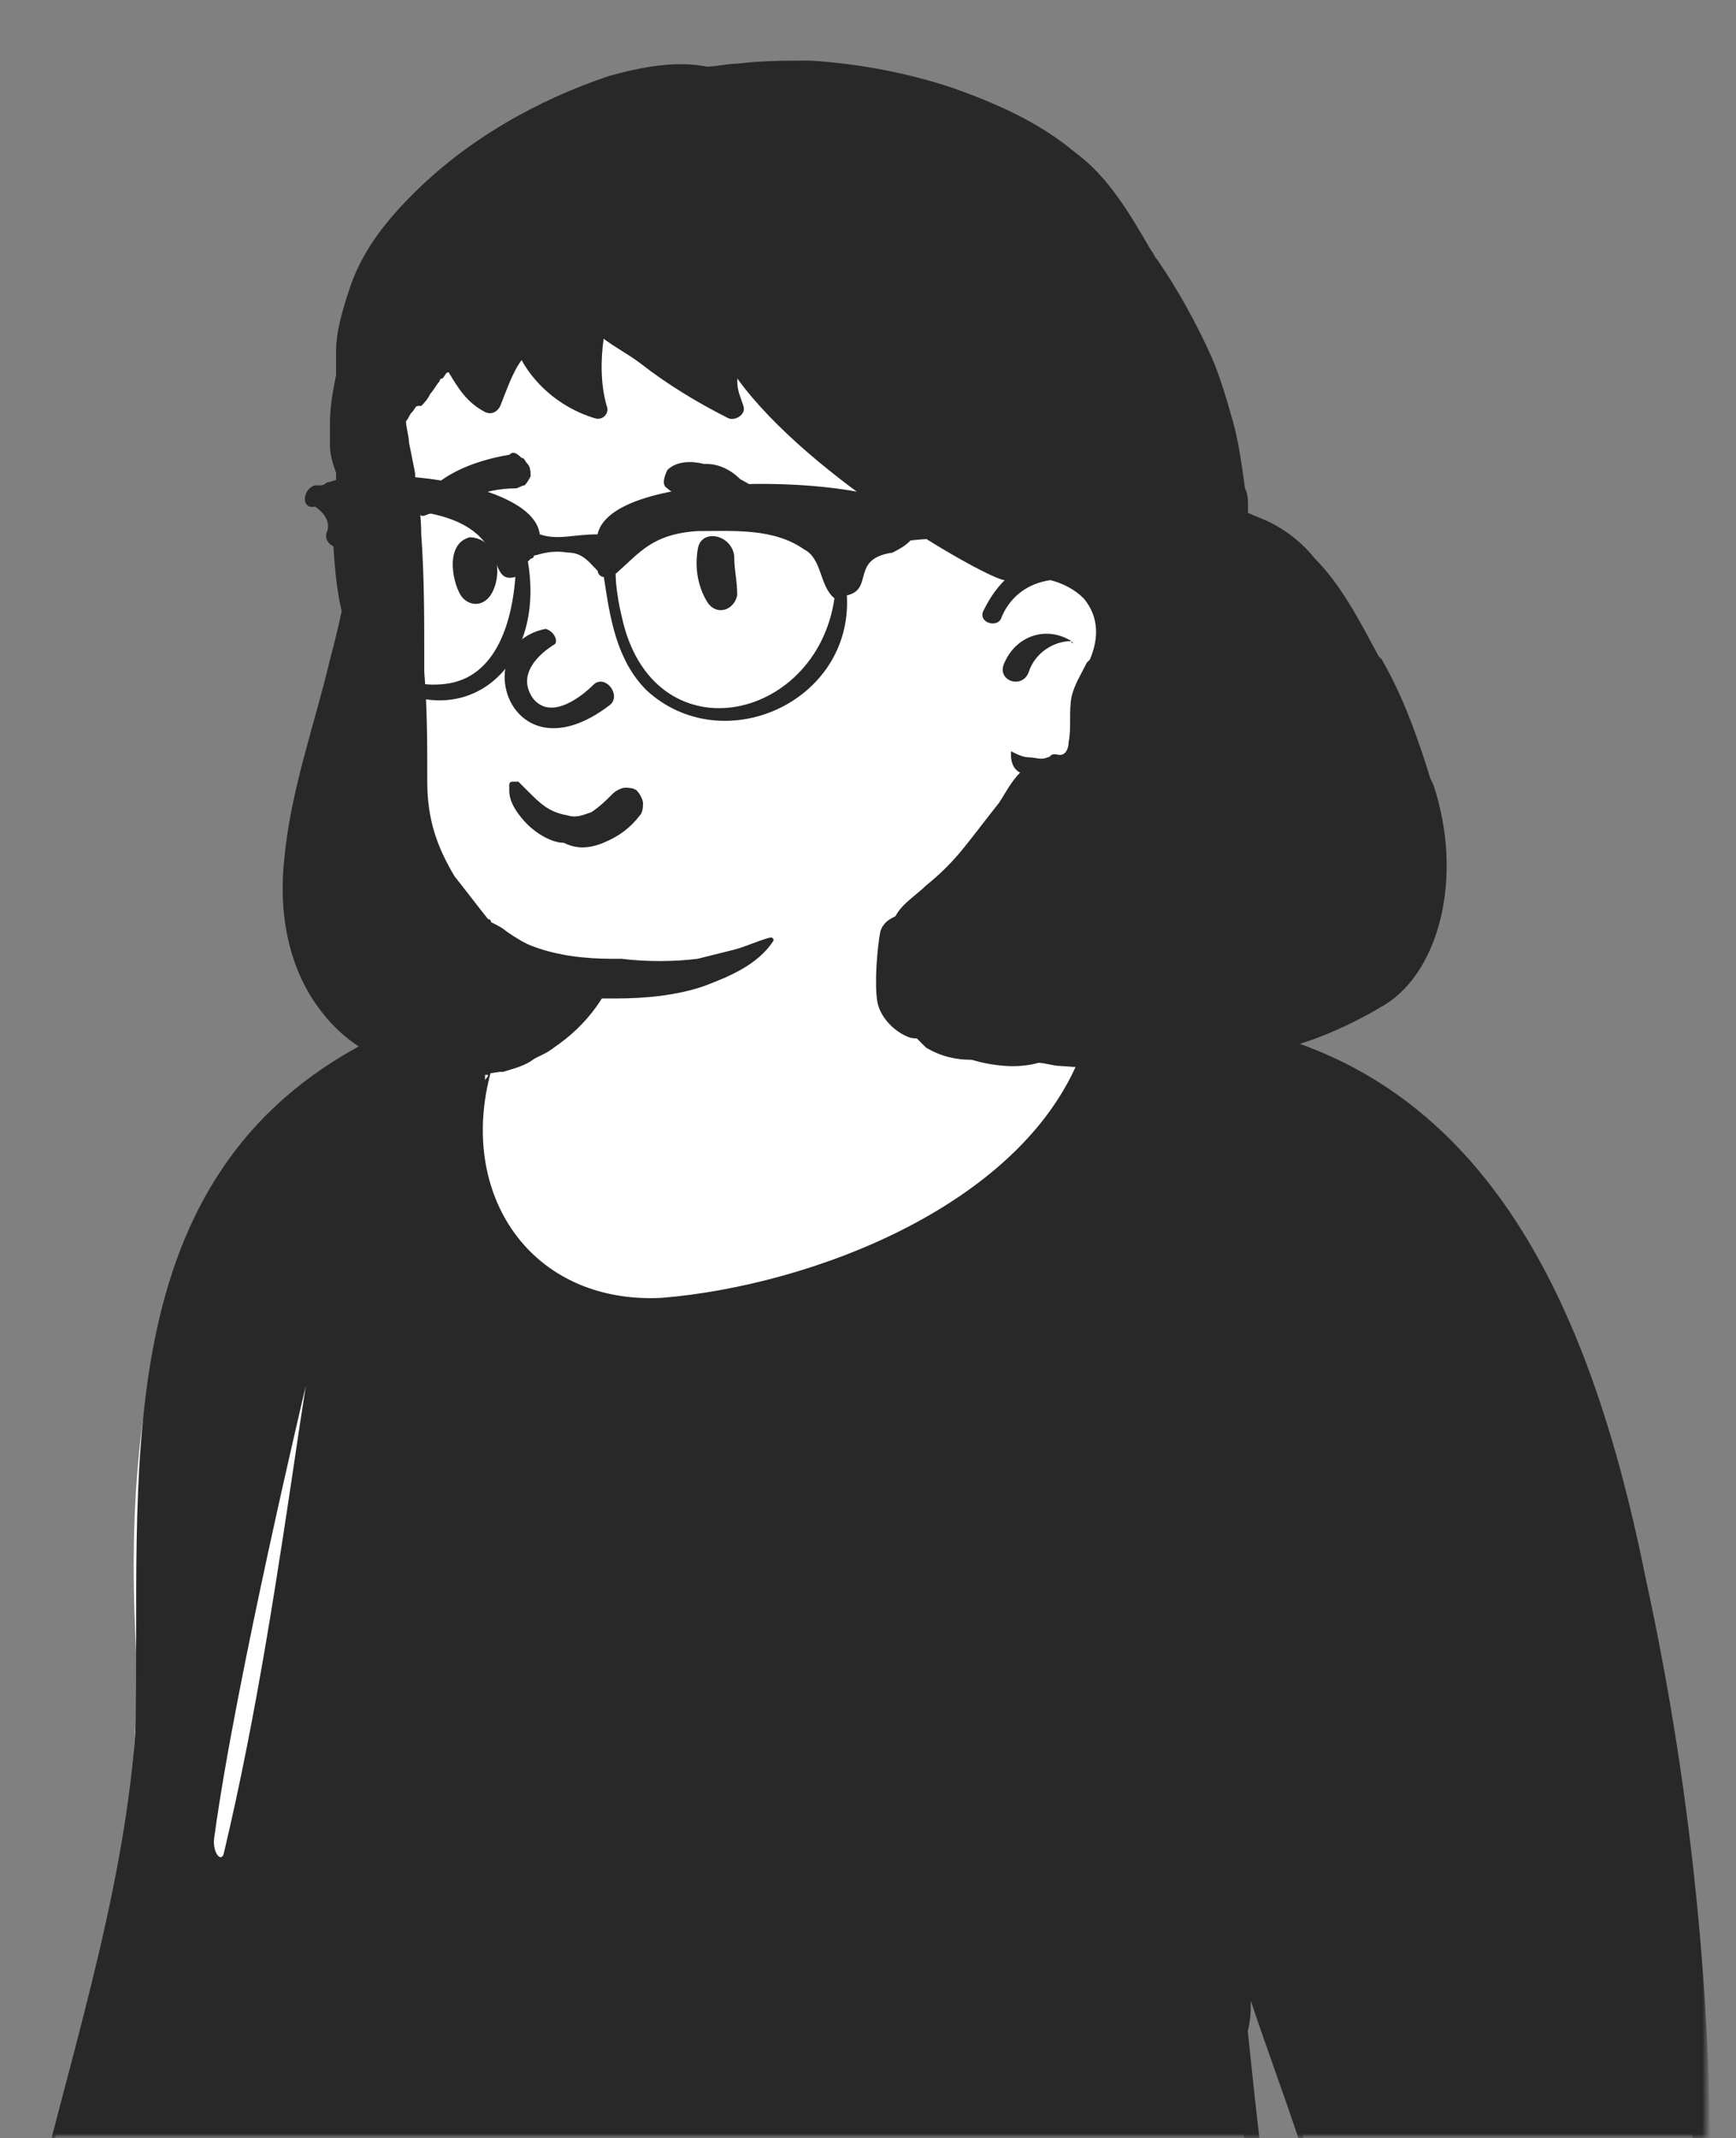
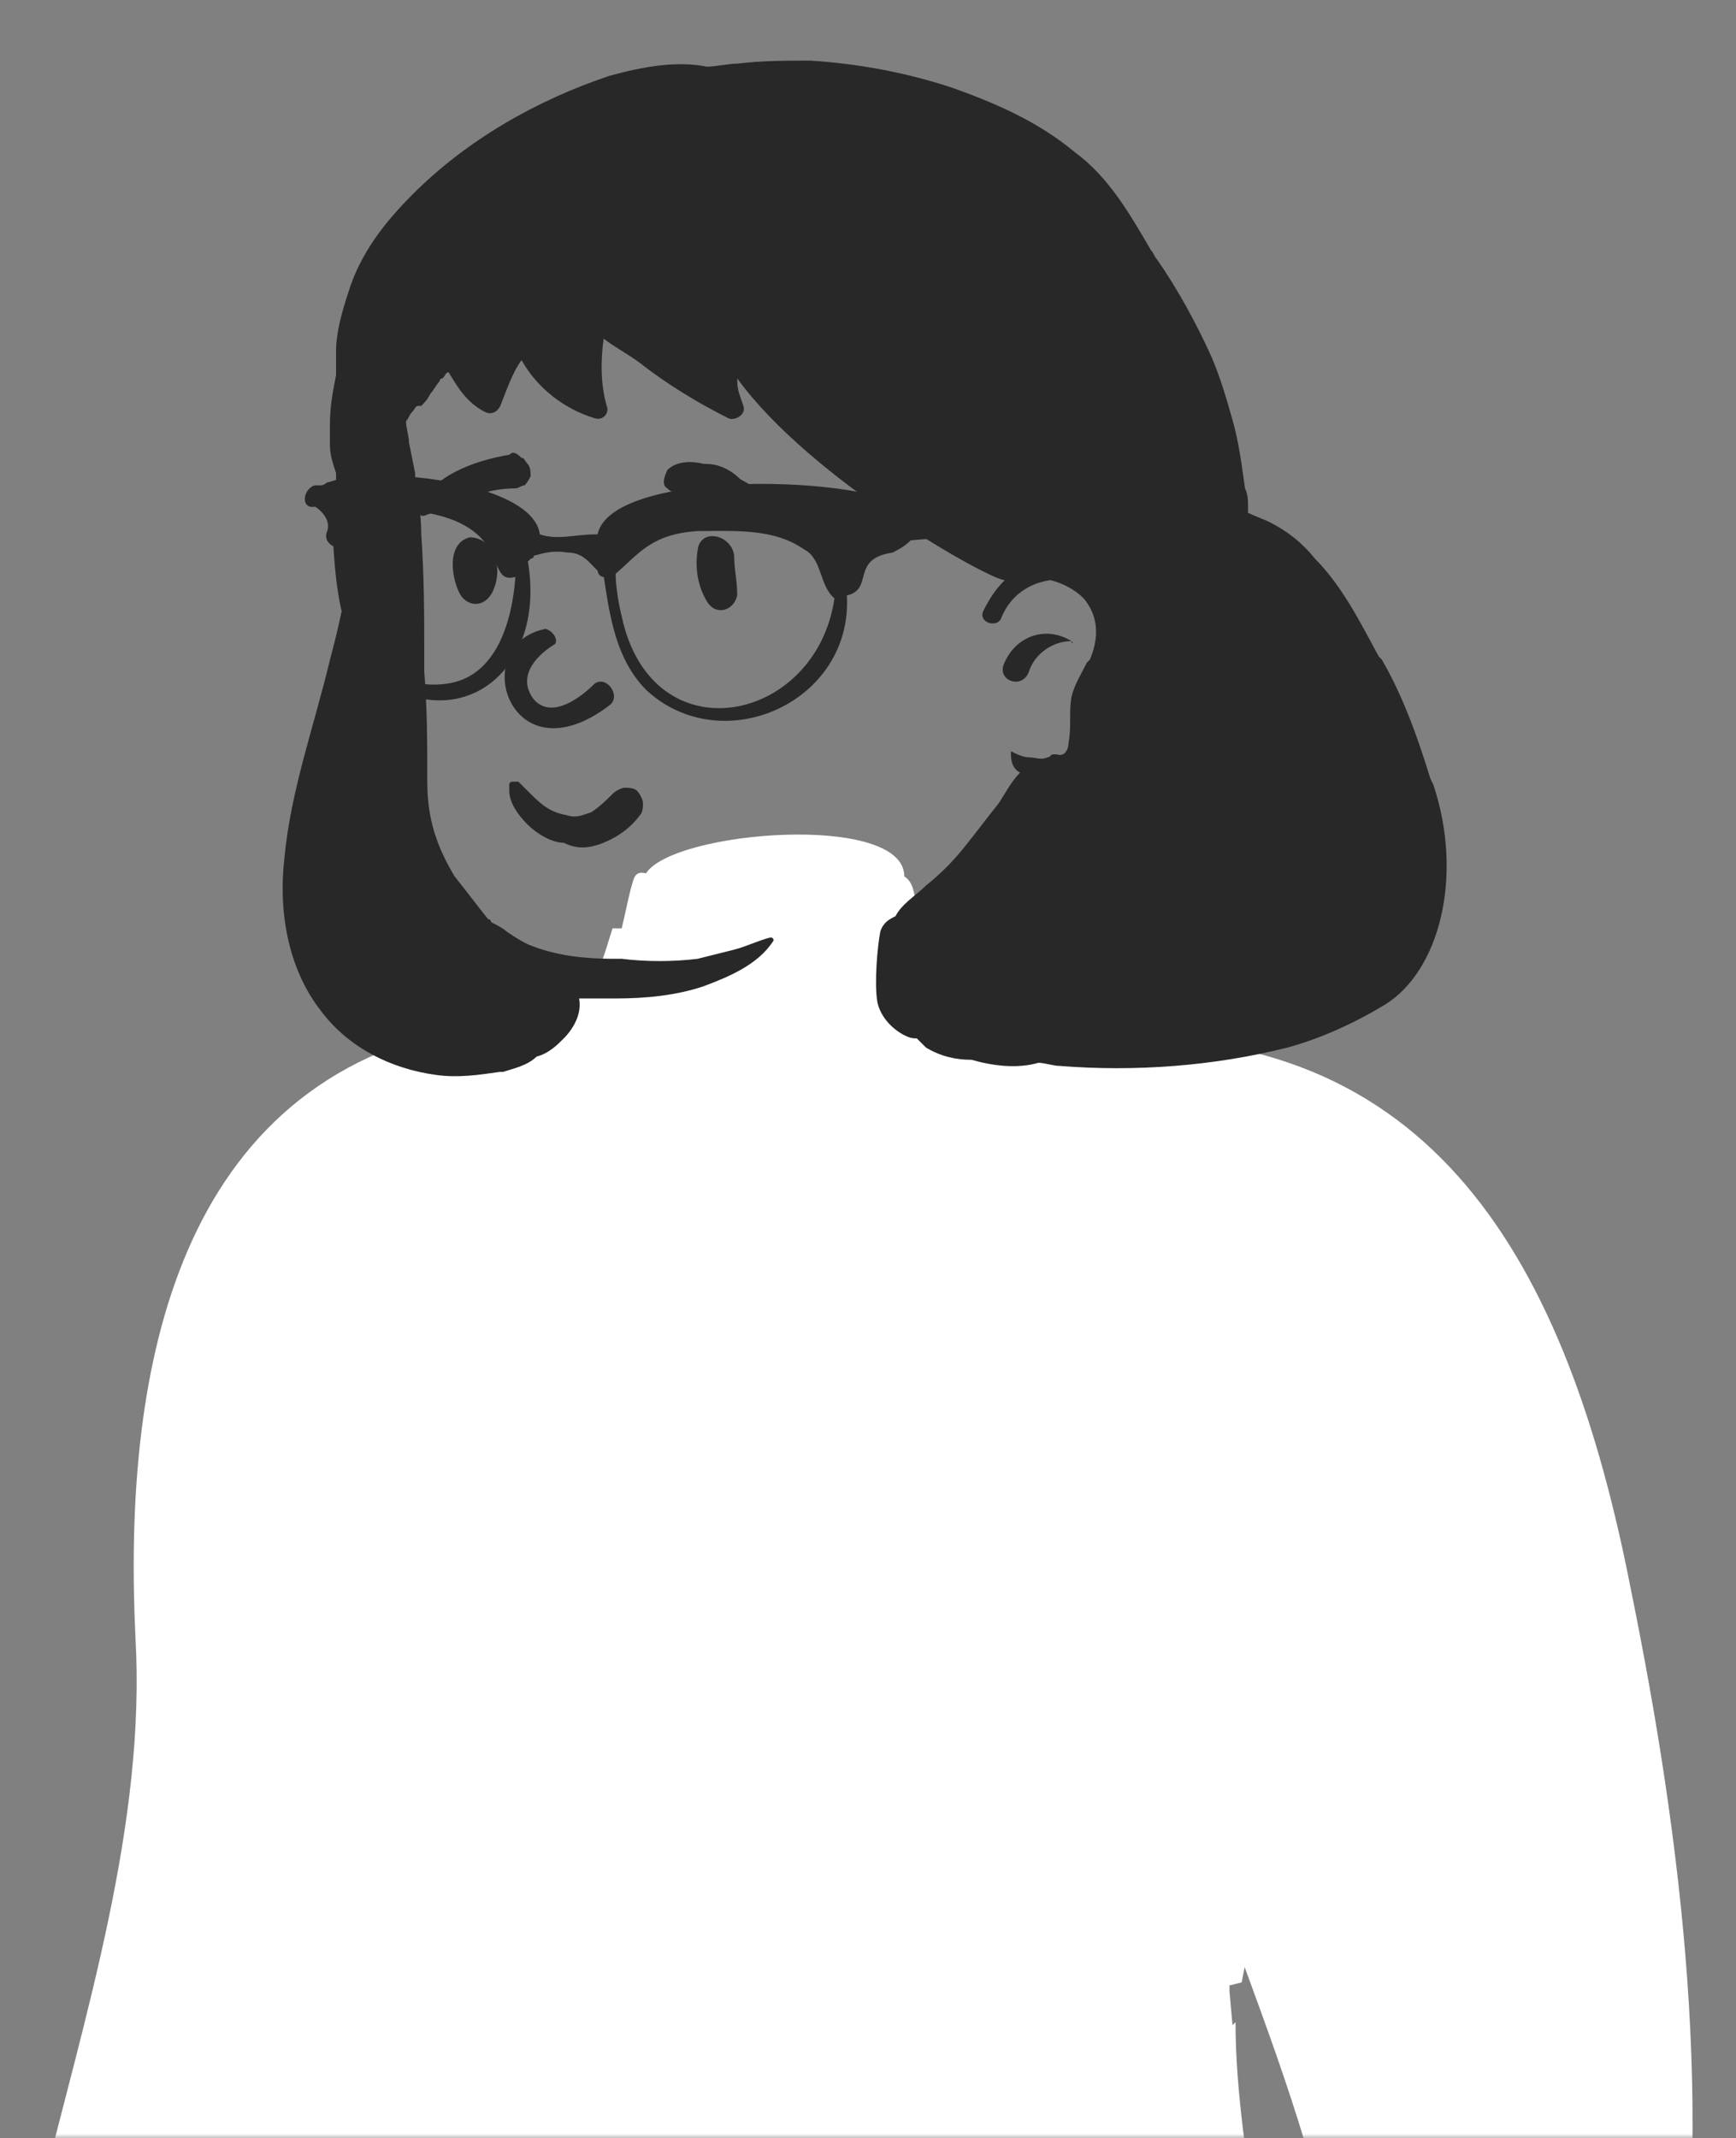
<svg xmlns="http://www.w3.org/2000/svg" id="Layer_1" data-name="Layer 1" viewBox="0 0 201.36 247.94">
  <rect x="0" y="0" width="201.36" height="247.94" fill="#808080" stroke="none" />
  <defs>
    <style>
      .cls-1 {
        mask: url(#mask-2);
      }

      .cls-2 {
        fill: #282828;
      }

      .cls-2, .cls-3, .cls-4, .cls-5 {
        stroke-width: 0px;
      }

      .cls-2, .cls-5 {
        fill-rule: evenodd;
      }

      .cls-6 {
        mask: url(#mask-3);
      }

      .cls-3 {
        fill: none;
      }

      .cls-7 {
        mask: url(#mask-5);
      }

      .cls-4, .cls-5 {
        fill: #fff;
      }

      .cls-8 {
        mask: url(#mask-4);
      }

      .cls-9 {
        clip-path: url(#clippath);
      }

      .cls-10 {
        mask: url(#mask-1);
      }

      .cls-11 {
        mask: url(#mask);
      }
    </style>
    <clipPath id="clippath">
      <rect class="cls-3" width="201.36" height="247.94" />
    </clipPath>
    <mask id="mask" x="-158.06" y="-.06" width="356" height="691.21" maskUnits="userSpaceOnUse">
      <g id="mask6_3718_399" data-name="mask6 3718 399">
        <path class="cls-4" d="m-158.06-.06H197.94v248H-158.06V-.06Z" />
      </g>
    </mask>
    <mask id="mask-1" x="-158.06" y="-.06" width="356.47" height="690.28" maskUnits="userSpaceOnUse">
      <g id="mask7_3718_399" data-name="mask7 3718 399">
-         <path class="cls-4" d="m-158.06-.06H197.94v248H-158.06V-.06Z" />
-       </g>
+         </g>
    </mask>
    <mask id="mask-2" x="-158.06" y="-.06" width="356" height="248" maskUnits="userSpaceOnUse">
      <g id="mask8_3718_399" data-name="mask8 3718 399">
        <path class="cls-4" d="m-158.06-.06H197.94v248H-158.06V-.06Z" />
      </g>
    </mask>
    <mask id="mask-3" x="-158.06" y="-.06" width="356" height="248" maskUnits="userSpaceOnUse">
      <g id="mask9_3718_399" data-name="mask9 3718 399">
        <path class="cls-4" d="m-158.06-.06H197.94v248H-158.06V-.06Z" />
      </g>
    </mask>
    <mask id="mask-4" x="-158.06" y="-.06" width="356" height="248" maskUnits="userSpaceOnUse">
      <g id="mask10_3718_399" data-name="mask10 3718 399">
        <path class="cls-4" d="m-158.06-.06H197.94v248H-158.06V-.06Z" />
      </g>
    </mask>
    <mask id="mask-5" x="-158.06" y="-.06" width="356" height="248" maskUnits="userSpaceOnUse">
      <g id="mask11_3718_399" data-name="mask11 3718 399">
-         <path class="cls-4" d="m-158.06-.06H197.94v248H-158.06V-.06Z" />
+         <path class="cls-4" d="m-158.06-.06H197.94v248H-158.06V-.06" />
      </g>
    </mask>
  </defs>
  <g class="cls-9">
    <g class="cls-11">
      <path class="cls-5" d="m142.61,230.93l.35,3.9.35-.35c0,8.15,1.41,16.3,2.47,24.45,3.52-2.83,6.35-5.32,5.64-10.28-2.12-7.08-4.58-13.82-7.05-20.55l-.35,1.77-1.41.35v.71Zm-247.44,429.39c.7-2.83,1.41-5.67,2.11-8.5,0-.35.71-.35.71-.35,3.52-8.5,6.34-10.27,13.04-11.69,10.93-2.13,21.5-6.38,31.72-12.4-.35-1.06-1.06-2.48-1.41-4.25h.7c.7,1.77,1.41,3.19,1.76,3.54,1.41-.71,2.82-1.77,3.88-2.48,1.06-.71,2.47-1.77,3.52-2.48.35-1.06,1.76-1.42,2.82-2.12,1.76-1.06,2.47-1.77,4.23-.35,3.17-4.25,5.99-8.86,8.46-14.88,1.76-3.54,2.47-7.44,4.58-10.27l-1.41-.35C-5.08,538.1-1.2,476.1,4.08,416.58c1.06-13.46,2.47-26.57,4.58-39.68.35-2.13.7-3.9,1.76-5.31-14.1-11.69-14.1-34.37-7.4-51.02-15.51-42.51,15.16-87.51,12.69-130.73-1.41-29.41,3.88-63.42,37.01-70.5,4.23-2.48,9.16-2.83,13.04-2.83,3.52-1.77,4.23-5.67,5.29-8.86h1.06c.35-1.42.7-3.19,1.06-4.61.35-1.06.35-2.13,1.76-1.77,3.17-4.96,29.96-7.09,29.96.35,1.06.71,1.06,1.77,1.41,3.19,1.41,9.57,11.63,17.01,20.8,15.59,39.12-1.77,54.63,25.86,62.04,63.77,5.99,29.41,9.87,61.29,4.93,90.7-4.58,13.46-18.33,19.84-28.9,27.99,1.06,3.19,1.41,6.38,1.41,9.92,0,3.9.35,7.79.71,11.69.7,4.96,2.11,13.46-4.58,14.17-2.47,58.1-7.75,115.85.35,173.95,6.7,32.24,4.23,71.21-4.23,102.74-.35,1.42-1.76,2.83-3.17,2.48-.7.35-1.41.71-2.11.35-.35.71-.71,1.42-1.41,2.13,0,8.5-1.06,17.01-.7,25.86.7,0,2.11-.71,2.82-.35v.71l.71.36c1.06,3.19,1.76,6.38,2.47,9.21,2.12,4.61,5.29,12.75,3.53,18.07,0,0,.35.71.7.71q.35.35.7.71c1.06.35,1.06,1.77,1.41,2.83.7,3.19-.35,6.02-.71,9.21l-1.06,1.06c-11.63.71-23.26,1.06-34.89,1.42-.7-1.77-1.06-3.9-1.76-5.67-13.75,10.27-37.72,6.38-54.99,3.9-7.05-1.06-13.75-2.13-19.74-2.48-.35,0-.35-.35-.35-.35,0-2.48-.35-4.61-.35-7.09-1.06-1.06-.71-3.19,0-5.31,3.17-6.73,11.28-7.44,18.33-8.5,12.69-2.48,22.91-7.09,31.37-14.17-.7-.35-1.06-1.06-1.41-1.42.35,0,.35-.35.7-.35.35-.35.7-.35,1.41-.71h.7c.71-.35,1.41-1.06,2.47-1.77,0,.35.35.35.35.71.7-.71,1.76-1.77,2.47-2.48,0-.35,0-.71.35-.71,2.11.35,4.58,1.06,6.7,1.77,2.47-8.5,3.88-17.36,3.88-25.86-2.47,0-4.58,0-6.35-1.06-.35,0-1.06.35-1.41-.35-.71-3.19-1.06-6.73-1.06-9.92-3.88-63.06-9.52-114.08-29.26-167.58-1.76,7.44-4.93,15.24-7.75,22.68-13.04,30.82-22.21,64.12-30.31,96.72-3.17,12.05-6.7,25.51-9.87,37.55-1.41,5.67-3.88,7.79-9.52,7.79-4.23.35-8.46,0-13.04,0-5.99,5.31-8.46,12.76-9.87,19.13,1.41,1.06,3.88.71,5.29,1.06,1.41,2.48,1.06,5.67,1.06,8.5-.35,3.9,0,7.79-1.06,11.34-.35,3.9-.35,8.15-.35,12.76,3.17,1.77,2.47,6.02,1.41,9.92-.35,1.06-17.62.71-21.85.71-4.93-.35-11.98,1.06-13.75-4.6-11.99,6.73-29.96,4.25-43.71,2.48-10.22-1.06-19.03-2.48-28.9-4.61-1.76-1.06-1.76-1.42-1.76-1.77Z" />
    </g>
    <g class="cls-10">
      <path class="cls-2" d="m105.59,99.49c-.7,0-1.41,0-1.76.35v3.19s.35,0,.35.35c1.06,6.73,5.64,12.76,11.63,15.59.35.71,1.06.71,1.76.71l.7.35c2.47.71,4.93,1.42,7.4,1.42-6.34,18.07-31.37,27.63-48.99,29.05-15.16.71-23.62-12.04-19.74-26.22,8.81-1.06,17.62-10.63,14.45-19.84v-.35c0,1.06-.71,2.13-1.06,2.83v.35c-.71,2.48-1.76,5.32-3.88,6.73h-.35c-4.23,0-8.81.71-12.69,2.83-4.23.71-8.11,2.48-11.98,4.61-29.61,16.3-25.03,50.66-25.73,79.36-2.82,39.33-26.79,78.65-12.69,118.33-6.35,16.3-7.05,38.62,7.05,51.02,0,.36-.35.36-.35.71-.7,1.77-.7,3.54-1.06,5.31v.35c-.71,4.25-1.41,8.15-1.76,12.4-1.06,8.15-1.76,16.65-2.47,24.8v1.06c-1.76,20.9-3.53,41.45-5.64,62.35l-.35,3.19c-3.17,22.32-6.7,44.29-11.98,66.25,0,.71-.35,1.06-.35,1.77-1.76,7.09-4.23,13.82-6.34,20.9-.71,2.13-1.41,4.25-2.12,6.38l-1.06,2.48c0,.35-.35.71-.35,1.06-1.76,4.25-3.53,8.5-5.64,12.75-.35.71,0,1.42.71,1.77-1.76,2.83-2.47,6.02-3.88,9.21-2.12,4.61-4.58,9.57-7.75,13.46-1.76-1.42-3.53.35-4.93,1.42-1.06.71-2.11,1.06-2.47,2.13-.7.35-1.41.71-2.11,1.42v-.35c-.71-2.48-2.47-6.02-4.93-7.09-2.82-1.06-5.29,1.06-4.23,4.25.71,2.48,1.41,4.96,2.11,7.44-8.81,5.31-18.68,9.57-28.9,11.69h-.35c-2.47.35-4.93.71-7.4,2.13-3.88,2.12-6.34,6.02-7.75,9.92-.35,0-1.06.71-1.06,1.06l-1.06,4.25c-.35,1.42-.7,2.83-1.06,4.25-.35.71.35,1.77,1.06,2.13,5.99,1.06,11.98,2.13,17.98,3.19,16.92,1.42,38.77,7.08,54.63-.71,2.47,5.31,9.52,3.9,14.45,4.25,2.82-.35,23.26,1.06,22.91-1.42v-.35c1.06-3.54,1.76-8.15-1.41-10.63.35-3.9.35-7.79.35-11.69,1.06-3.54,1.06-7.79,1.06-11.69,0-2.84.71-6.02-1.06-8.86,0-1.77-3.88-.71-5.29-1.42v-.35c1.76-6.38,4.23-12.4,8.81-17.01,4.23.35,8.46.35,12.69,0,6.35,0,9.16-2.83,10.57-8.86,1.06-3.54,2.11-7.09,2.82-10.63,7.4-27.99,14.1-55.98,22.56-83.61,3.17-9.21,6.7-18.42,10.22-27.63,2.47-6.02,4.93-12.4,7.05-18.42,1.06-3.19,2.47-6.38,3.52-9.57.35-1.06.71-2.12,1.06-2.83,18.33,51.73,24.32,106.29,27.49,160.85.35,4.25.35,8.86,1.41,13.11.35,1.42,1.41,1.77,2.47,1.42,1.76,1.06,3.17,1.06,5.29,1.06v.71c0,5.31-.35,10.63-1.76,15.94-.35,2.12-1.41,4.25-1.76,6.38-1.76-.71-3.88-1.06-5.64-1.42-1.06,0-1.41.71-1.76,1.42-.35.35-.71.71-1.06,1.06l-.35-.35c-1.76-2.12-3.88-5.31-7.05-5.67-1.41,0-2.82.71-2.82,2.13-.35,3.19,2.47,6.73,4.58,9.21-8.46,7.09-19.03,10.98-29.61,13.11h-.35c-7.05,1.06-15.51,2.12-18.68,9.21-.71,1.77-1.41,4.25-.35,6.02,0,2.13.35,4.25.35,6.73,0,1.06.71,1.42,1.41,1.42,21.85,1.06,55.34,11.34,74.02-.71.35,1.42.7,2.83,1.06,3.9,0,.71.7,1.06,1.41,1.06,11.63-.35,23.26-.71,34.9-1.42.35,0,.7,0,.7-.35.35.35,1.06.35,1.06-.35s0-1.77.35-2.48c0-1.06.35-1.77.35-2.83.35-1.77,0-3.54,0-5.31v-.35c0-1.06-.35-2.48-1.41-3.19,0-.35-.35-.71-.7-1.06.7-1.42.35-2.83.35-4.25-.35-4.96-1.76-9.57-3.88-13.82-.71-3.19-1.41-6.73-2.47-9.57,0,0,0-.35-.35-.35-.35-.71-.71-1.06-1.41-1.06h-1.41c-.35-8.5.71-16.65.71-25.15.7.35,1.76,0,2.47-.35,2.11.35,3.52-1.42,4.23-3.54l.35-1.42c3.17-13.82,5.64-27.99,7.4-42.16,2.11-19.84-.35-39.68-3.52-59.17-8.11-51.73-2.12-103.81-1.76-155.89.35-5.67.71-11.34,1.41-17.01,2.47-.35,3.88-2.48,4.93-4.61,1.06-3.19.35-7.09,0-10.27-.35-3.9-.71-7.44-.71-11.34v-1.06c0-2.83-.35-6.02-1.06-8.5,10.22-7.79,23.97-14.17,28.2-27.63,2.12-1.77,1.41-10.27,1.76-13.11.7-26.22-1.76-52.79-7.4-78.65-7.05-35.07-21.5-66.61-62.39-65.19-.35,0-.71,0-1.06.35-7.05,1.06-13.75-3.19-16.92-9.21-.7-1.42-1.41-3.19-1.76-4.61-.7-2.13-.7-4.61-3.17-4.96Zm52.87,574.65c1.06.71,2.11.71,2.82,1.42.7,3.54.7,7.09-.35,10.63-10.93,0-21.85.71-32.78,1.06-.35-1.77-.71-3.54-1.41-4.96h-3.53c-16.57,12.05-51.46,1.77-71.55.71l-.35-3.54c.35,0,.35.35.71.35-.35-.35,0-1.06.71-1.06,1.06.36,2.11.71,3.17.71h.35c9.52.71,19.03.71,28.55.71s19.03.35,28.2.35c3.88,0,7.76,0,11.63-.35,11.98-1.77,22.91-4.25,33.84-6.02Zm-259.07-20.55c.35.35,1.06.35,1.76.35s1.06,0,1.76.36c1.41,1.06,4.58.71,5.99,1.06,31.37,3.19,62.74-.71,94.11,1.77,1.41,2.13,1.06,4.96.35,7.09-8.81.35-17.62.35-26.08,0h-.71c-1.06,0-2.11,0-3.17-.71-1.06-.35-2.12-1.42-1.76-2.48.35-1.42-1.06-2.83-2.47-1.77-11.98,8.15-28.2,3.9-41.59,3.19-9.87-1.06-19.39-2.48-28.9-4.25-.35-1.42.35-3.19.71-4.61Zm218.53-35.43c1.06,0,2.11.35,3.17.35,3.88.35,8.11.71,11.98.71h1.76c3.88,0,7.4.35,11.28,0,1.76,0,3.88-.35,5.64-.71-1.76,8.5-2.47,17.36-2.47,25.86-.35.35-.35,1.06-.35,1.77v.35c-.35.71-.71,1.77-.71,2.84-11.63,7.09-21.5,0-32.07-5.32,1.76-4.6,2.11-9.57,2.47-14.53.35-3.9,0-7.79-.7-11.34Zm-21.5,22.32c.35,0,1.06.36,1.41.71,1.76,1.06,3.17,2.48,4.23,3.9-.35.35-1.06,1.06-1.41,1.42-1.76-1.42-3.53-3.54-4.23-6.02Zm-124.07-44.28l1.41.71c9.87,3.19,19.74,6.38,29.96,7.44-.71.71-1.06,1.06-1.41,1.77-.35.35-.71.71-.71,1.06-.35.71-.71,1.42-1.06,2.12-1.76,3.9-3.53,7.8-4.94,11.69-.35,1.77-2.11,3.9-1.41,5.67-10.93,4.96-24.67,2.83-33.13-6.02l.35-.35c5.29-7.44,9.52-15.23,10.93-24.09Zm-29.96,20.55c.7-.71,1.76,1.06,2.11,1.42,1.06,1.42,1.76,3.19,2.47,4.61-.71.35-1.41,1.06-2.11,1.42-.7-1.06-3.17-6.73-2.47-7.44Zm209.72-.35c-.71,0-1.06.35-1.76.35-1.41,0-2.82.36-4.23.36,2.11-.36,3.88-.71,5.99-.71Zm-15.51-280.95h1.06c8.11-1.06,16.21-2.48,24.32-1.06-1.06,5.31-1.06,10.63-1.41,15.94-1.76,51.37-8.11,103.1-1.06,154.47l.35,1.42c2.47,18.07,5.64,36.49,4.23,54.91-1.06,17.01-4.23,33.3-7.75,49.96-.71.35-1.76.35-2.47.71,0-.35,0,0-.35,0-9.87,2.83-20.44,2.83-30.67,2.13-2.11,0-3.88-.35-5.99-.35-1.41-.71-3.17-1.06-4.58-1.42-3.52-52.43-7.75-105.22-23.97-155.53-10.22-31.89-22.91-63.06-30.66-95.66-.35-1.06-1.76-.71-1.41.35l.35,1.42c1.76,10.27,3.52,20.55,6.7,30.47-2.11-2.48-4.93-4.61-7.05-7.44-.71-.71-1.41-1.77-1.76-2.48-.35-1.06-1.41-2.13-2.47-2.48-.71-.35-1.06.35-1.41.71-.35,1.42-.35,2.12.35,3.54l.35.36c3.52,4.96,8.81,7.79,13.04,11.69,3.88,12.4,8.11,24.8,12.34,37.2,0,2.48-.35,4.96-1.06,7.09-.71,2.48-1.41,4.96-2.82,7.09-17.27,36.49-26.08,76.17-36.66,115.14-2.82,10.27-5.64,20.55-8.46,31.18v.35c-.71,2.83-1.76,3.9-4.93,3.9-15.86.71-32.08-1.77-46.53-8.15,8.11-21.26,13.39-43.22,17.62-65.9,2.11-10.63,3.88-21.26,5.29-31.89,2.11-13.82,3.88-27.28,5.64-41.1,3.88-26.57,3.53-53.85,8.46-80.42,1.76,0,3.17-1.77,2.12-3.19.35-1.42,0-3.19-.35-4.25v-.35c5.64,4.96,13.04,5.67,9.16-3.9l-.35-.71c-2.82-7.09-6.35-14.53-4.94-22.32,16.21,8.86,36.31,7.44,53.58,3.54-1.41,4.96,2.47,8.15,6.34,4.61.71-.71,1.41-1.06,2.12-1.77-1.06,4.25-.35,8.5.35,12.75v.35c.35,2.48,1.06,5.67,2.82,7.44,1.41,1.42,3.52.71,4.23-1.06.35-6.02,2.12-11.69,4.93-17.01-.35,3.9-.35,7.79.71,11.34.35,1.42.71,2.83,1.06,4.25v.36c-.35,2.48,0,4.96,3.17,4.96,7.4-1.42,2.82-19.13,7.4-24.45,1.41,6.73-.35,15.59,6.35,20.19,1.76,1.06,3.88.36,4.23-1.77v-1.77c-.71-10.63-.71-13.82,5.99-23.74,4.93,1.42,9.87,1.06,14.45.35ZM4.08,606.83q0,.35-.35.35l.35-.35Zm6.35-235.6l.35.36c-.35,1.06-.35,2.48-.71,3.54v-.71c0-.71,0-2.13.35-3.19Zm4.94-108.06c2.47-10.63,4.58-15.23,1.76.35l-.35,1.77c-1.41,6.73-2.47,14.17-3.88,22.32l-.35,1.77c-1.41,8.5-3.17,20.9-3.52,30.82,0,11.34,5.64,14.53,7.75,15.94.35,1.42,0,2.13-.35,3.54-.35,1.77-.71,3.9-.35,5.67.35,6.73,3.88,12.76,5.64,19.13-2.12-.71-4.23-2.48-6.34-3.9-3.17-2.48-5.64-6.38-6.35-10.27-.35-1.77,0-4.25-1.41-5.67-.35-.35-1.06-.35-1.76,0-1.06,1.06-1.06,2.48-.7,3.9.7,4.96,2.82,9.92,6.34,13.46,0,1.77.71,3.54,1.06,5.31,0,.35-.35.71-.35,1.06-2.47-2.13-4.23-4.61-5.99-7.09-6.7-12.05-4.58-25.86-2.82-38.97.35.71,1.06,1.06,2.11,1.06.35,1.06,1.76.35,1.76-1.06.35-9.21,1.41-21.97,3.88-35.43,1.06-8.5,2.47-16.3,4.23-23.74Zm85.65,41.45c3.52,10.63,16.57,12.4,24.32,19.13-3.88,10.27-14.8,21.26-11.63,34.72,0,.35.35,2.13,0,2.13s-1.41-1.06-1.76-1.42c-4.58-5.67-2.11-13.46-4.58-19.84-.35-.71-1.41-1.42-2.11-.71-3.17,3.54-4.23,8.15-4.58,12.75-.35,3.54-.35,7.44-1.41,10.63-.35.71-.7,1.77-1.06,1.77-1.41.35-.7-1.77-.7-2.48,0-2.48-1.06-4.61-1.41-7.08-.71-4.96,0-10.28,1.76-15.24.35-1.42-1.41-2.12-2.47-1.06-3.17,4.25-5.99,9.21-7.75,14.53-.71,2.13-1.06,4.25-1.41,6.38-2.82-8.86-2.82-18.42,3.88-25.86,1.41-1.77-1.06-4.61-2.82-2.83-1.76,2.13-3.53,4.25-5.29,6.38-1.76,1.77-3.88,4.25-5.99,5.67.35-8.5,9.52-12.4,14.45-18.42,4.93-4.96,7.4-12.4,10.57-19.13Zm44.06-72.63c1.76,5.31,3.88,10.98,5.64,16.3.35,3.9-.7,5.32-3.52,7.79-1.06-6.73-1.76-13.82-2.47-20.55.35-1.42.35-2.48.35-3.54Zm-109.62-71.21l-.71,4.61c-2.47,16.65-4.93,33.3-8.81,49.6-.35,1.06-1.41-.35-1.06-2.12,2.47-18.07,10.57-52.08,10.57-52.08Zm21.15-36.14c0,.36-.35.36-.35.71v-.71h.35Z" />
    </g>
    <g class="cls-1">
-       <path class="cls-5" d="m71.76,30.4c27.49-1.06,53.58,17.36,62.39,43.58.71,2.13-1.41,3.9-3.52,3.54,2.11,10.27-2.47,24.45-14.1,25.86-2.47.36-4.93,0-7.05.36-2.12.35-13.75,6.73-18.33,8.5-9.16,3.19-32.43,2.48-41.59,0-.35.71-7.4-28.7-9.16-37.91-.71-3.9,4.93-6.73,4.58-10.98-.35-5.31-6.7-11.69-4.58-16.65,4.93-12.75,19.39-16.3,31.37-16.3Z" />
-     </g>
+       </g>
    <g class="cls-6">
      <path class="cls-2" d="m85.5,7.38c-1.06,0-2.47.35-3.52.35-3.52-.71-7.4,0-11.28,1.06-8.46,2.83-16.57,7.44-22.91,13.82-3.17,3.19-5.99,6.73-7.4,11.34-.7,2.13-1.41,4.61-1.41,6.73v2.83c-.35,1.77-.71,3.54-.71,5.67v2.48c0,1.06.35,2.13.71,3.19v.71c0,.35.35,1.06.35,1.42.35,1.06.71,2.13,1.06,3.19v.35c.35.71.35,1.77.71,2.48,0,.71-.35,1.42-.35,2.13-.71,3.9-1.41,7.44-2.47,11.34-1.76,7.44-4.58,15.23-5.29,23.03-.71,6.02.35,12.75,4.23,17.71,3.17,4.25,8.11,6.73,13.39,7.44,2.47.35,4.94,0,7.4-.36h.35c1.06-.35,2.82-.71,3.88-1.77,1.41-.35,2.47-1.42,3.17-2.13,1.06-1.06,2.12-2.83,1.76-4.61h4.23c3.52,0,7.05-.35,10.22-1.42,2.82-1.06,6.34-2.48,8.11-5.31,0,0,0-.35-.35-.35-1.41.35-2.82,1.06-4.23,1.42-1.41.35-2.82.71-4.23,1.06-2.82.35-5.99.35-8.81,0h-1.06c-3.17,0-6.34-.36-9.16-1.42-1.06-.36-2.12-1.06-3.17-1.77-.35-.35-1.06-.71-1.76-1.06,0,0,0-.35-.35-.35-1.41-1.77-2.47-3.19-3.88-4.96-2.12-3.54-3.17-6.73-3.17-10.98s0-8.5-.35-12.75v-1.42c0-4.96,0-9.57-.35-14.53,0-2.13-.35-4.61-.71-6.73v-.35l-.71-3.54c0-.71-.35-1.77-.35-2.48.35-.35.35-.71.71-1.06.35-.35.35-.71.71-.71h.35c.35-.35.71-.71,1.06-1.42.35-.35.7-1.06,1.06-1.42,0,0,0-.35.35-.35.35-.35.35-.71.71-.71,1.06,1.77,2.12,3.54,4.23,4.61.71.35,1.41,0,1.76-.71.71-1.77,1.41-3.9,2.47-5.31,1.76,3.19,4.93,5.67,8.46,6.73,1.06.35,1.76-.71,1.41-1.42-.71-2.48-.71-5.31-.35-7.79,1.41,1.06,2.82,1.77,4.23,2.83,3.17,2.48,6.7,4.61,10.22,6.38.7.35,2.11-.35,1.76-1.42-.35-1.06-.71-1.77-.71-2.83v-.35c8.46,11.69,29.26,23.38,31.02,23.38-1.06,1.06-1.76,2.13-2.47,3.54-.7,1.42,1.76,2.13,2.12.71,1.06-2.48,3.17-3.9,5.64-4.25,1.41.35,2.82,1.06,3.88,2.13,1.76,2.13,1.76,4.61.7,7.09l-.35.35c-.7,1.42-1.41,2.48-1.76,3.9-.35,1.77,0,3.54-.35,5.31,0,.71-.35,1.77-1.41,1.42h-.35c-.35,0-.35.35-.7.35-.7.35-1.41,0-2.11,0s-1.41-.35-2.12-.71v.35c0,1.06.35,1.77,1.06,2.13-1.06,1.06-1.76,2.48-2.47,3.54-1.41,1.77-2.47,3.19-3.88,4.96s-2.82,3.19-4.58,4.61c-1.06,1.06-2.82,2.13-3.52,3.54-.71.35-1.41.71-1.76,1.77-.35,1.77-.71,6.02-.35,8.15.35,1.77,1.76,3.19,3.17,3.9.7.35,1.06.35,1.41.35.35.35.71.71,1.06,1.06,1.76,1.06,3.52,1.42,5.29,1.42,2.47.71,5.29,1.06,7.75.35.71,0,1.76.36,2.47.36,8.81.71,17.98,0,26.43-2.13,3.88-1.06,7.76-2.83,11.28-4.96,6.35-3.9,9.17-14.88,5.64-25.51l-.35-.71c-1.41-4.61-3.17-9.57-5.64-13.82l-.35-.35c-2.11-3.9-4.23-8.15-7.4-11.34-1.41-1.77-3.17-3.19-5.29-4.25-.71-.35-1.76-.71-2.47-1.06v-.71c0-.71,0-1.42-.35-2.13-.35-2.48-.71-5.31-1.41-7.79-.71-2.48-1.41-4.96-2.47-7.44-1.76-3.9-3.88-7.79-6.34-11.34-.35-.35-.35-.71-.7-1.06-2.47-4.25-4.93-8.5-8.81-11.34-4.23-3.54-9.16-5.67-14.1-7.44-5.29-1.77-10.93-2.83-16.57-3.19-2.82,0-5.64,0-8.46.35Zm38.77,66.96c-2.82-1.77-6.34-.71-7.75,2.48-1.06,2.13,2.11,3.19,2.82,1.06.7-2.13,2.82-3.54,4.93-3.54,0,.35.35.35,0,0Z" />
    </g>
    <g class="cls-8">
      <path class="cls-2" d="m70,97.72c1.76-.71,3.17-1.77,4.23-3.19.35-.35.35-1.06.35-1.42s-.35-1.06-.7-1.42c-.35-.35-1.06-.35-1.41-.35s-1.06.35-1.41.71c-.71.71-1.41,1.42-2.47,2.13-1.06.35-1.76.71-2.82.35-2.12-.35-3.17-1.42-4.58-2.83q-.35-.35-.71-.71l-.35-.35h-.71c-.35,0-.35.35-.35.35v.71c0,1.42,1.06,2.83,2.11,3.9,1.06,1.06,2.82,2.13,4.23,2.13,1.41.71,2.82.71,4.58,0Zm-5.64-23.03c-1.76,1.06-4.58,3.54-2.47,6.38,2.12,2.48,5.64-.35,7.05-1.77,1.41-1.06,3.17,1.42,1.76,2.48-11.63,8.86-16.57-7.09-7.4-8.86,1.06.35,1.41,1.42,1.06,1.77Zm20.8-10.27c-.35-2.48-3.88-3.19-4.23-.71-.35,2.13,0,4.25,1.06,6.02,1.06,1.77,3.17,1.06,3.52-.71,0-1.77-.35-2.83-.35-4.61Zm-28.55-1.06c-.35-.71-1.41-1.06-2.11-1.06-2.82.71-2.12,4.96-1.06,6.73.71,1.06,2.12,1.42,3.17.35,1.06-1.06,1.76-4.25,0-6.02Zm25.38-9.57h-.35c-1.41-.35-3.17-.35-4.23.71-.35.71-.71,1.77,0,2.13,1.06,1.06,2.47.71,3.88.71,1.06,0,2.47.35,3.52.71,2.47.71,4.58,2.13,6.7,3.54.35.35.71,0,.35-.35-1.41-2.48-3.88-4.61-5.99-5.67-1.06-1.06-2.47-1.77-3.88-1.77Zm-22.91-1.06c-4.23.71-8.81,2.48-10.57,6.02v.71s0,0,.35.35h.35c.71-.35,1.41-.35,2.11-.71l.71-.35c.71-.35,1.41-.71,2.47-1.06,1.76-.71,3.52-1.06,5.29-1.06.35,0,.71-.35,1.06-.35q.35-.35.7-1.06c0-.35,0-1.06-.35-1.42-.35-.35-.35-.71-.71-.71-.71-.71-1.06-.71-1.41-.35Z" />
    </g>
    <g class="cls-7">
      <path class="cls-2" d="m44.27,76.82c1.76,2.13,4.58,2.83,7.4,2.48,5.99-.71,7.75-7.44,8.11-12.4-3.88,1.06.35-6.73-13.04-7.79-4.93-.35-3.52,2.48-5.64,4.61-.35,4.61.35,9.21,3.17,13.11Zm27.85-5.31c3.52,16.3,22.56,12.4,24.67-2.13-1.76-1.42-1.41-4.61-3.52-5.67-3.52-2.48-8.11-2.13-12.34-2.13-5.29.35-6.7,2.48-9.52,4.96,0,1.42.35,3.54.71,4.96Zm-35.6-15.23h.71s.35,0,.71-.35c.35,0,1.06-.35,1.41-.35,6.7-1.42,22.56.71,23.26,6.38,2.12.71,3.88,0,6.7,0,1.76-8.15,34.89-6.73,36.66-2.13,1.41-.35,3.88-.35,5.64-.35,3.88,0,7.4.35,10.93,1.06,6.7,1.06,16.21,2.48,11.28,10.98-.7.71-2.11,0-2.11-1.06,1.76-3.9-2.11-4.61-4.93-5.67-7.05-2.48-14.1-2.83-21.15-2.13-.7.71-1.41,1.06-2.11,1.42-4.93.71-2.11,4.25-5.29,4.96.7,12.4-14.45,19.13-23.26,10.98-3.52-3.54-4.23-8.5-4.93-13.11-.35,0-.71-.35-.71-.71-1.06-1.06-1.76-2.13-3.52-2.13-2.11-.35-3.52.35-3.88.35,0,0,0,.35-.35.35l-.35.35c2.11,12.4-7.4,20.19-17.27,13.82-4.23-3.9-4.93-9.92-5.29-15.59-.71-.35-1.06-1.06-.71-1.77.35-1.06-.35-2.13-1.41-2.83-1.76.35-1.41-2.13,0-2.48Z" />
    </g>
  </g>
</svg>